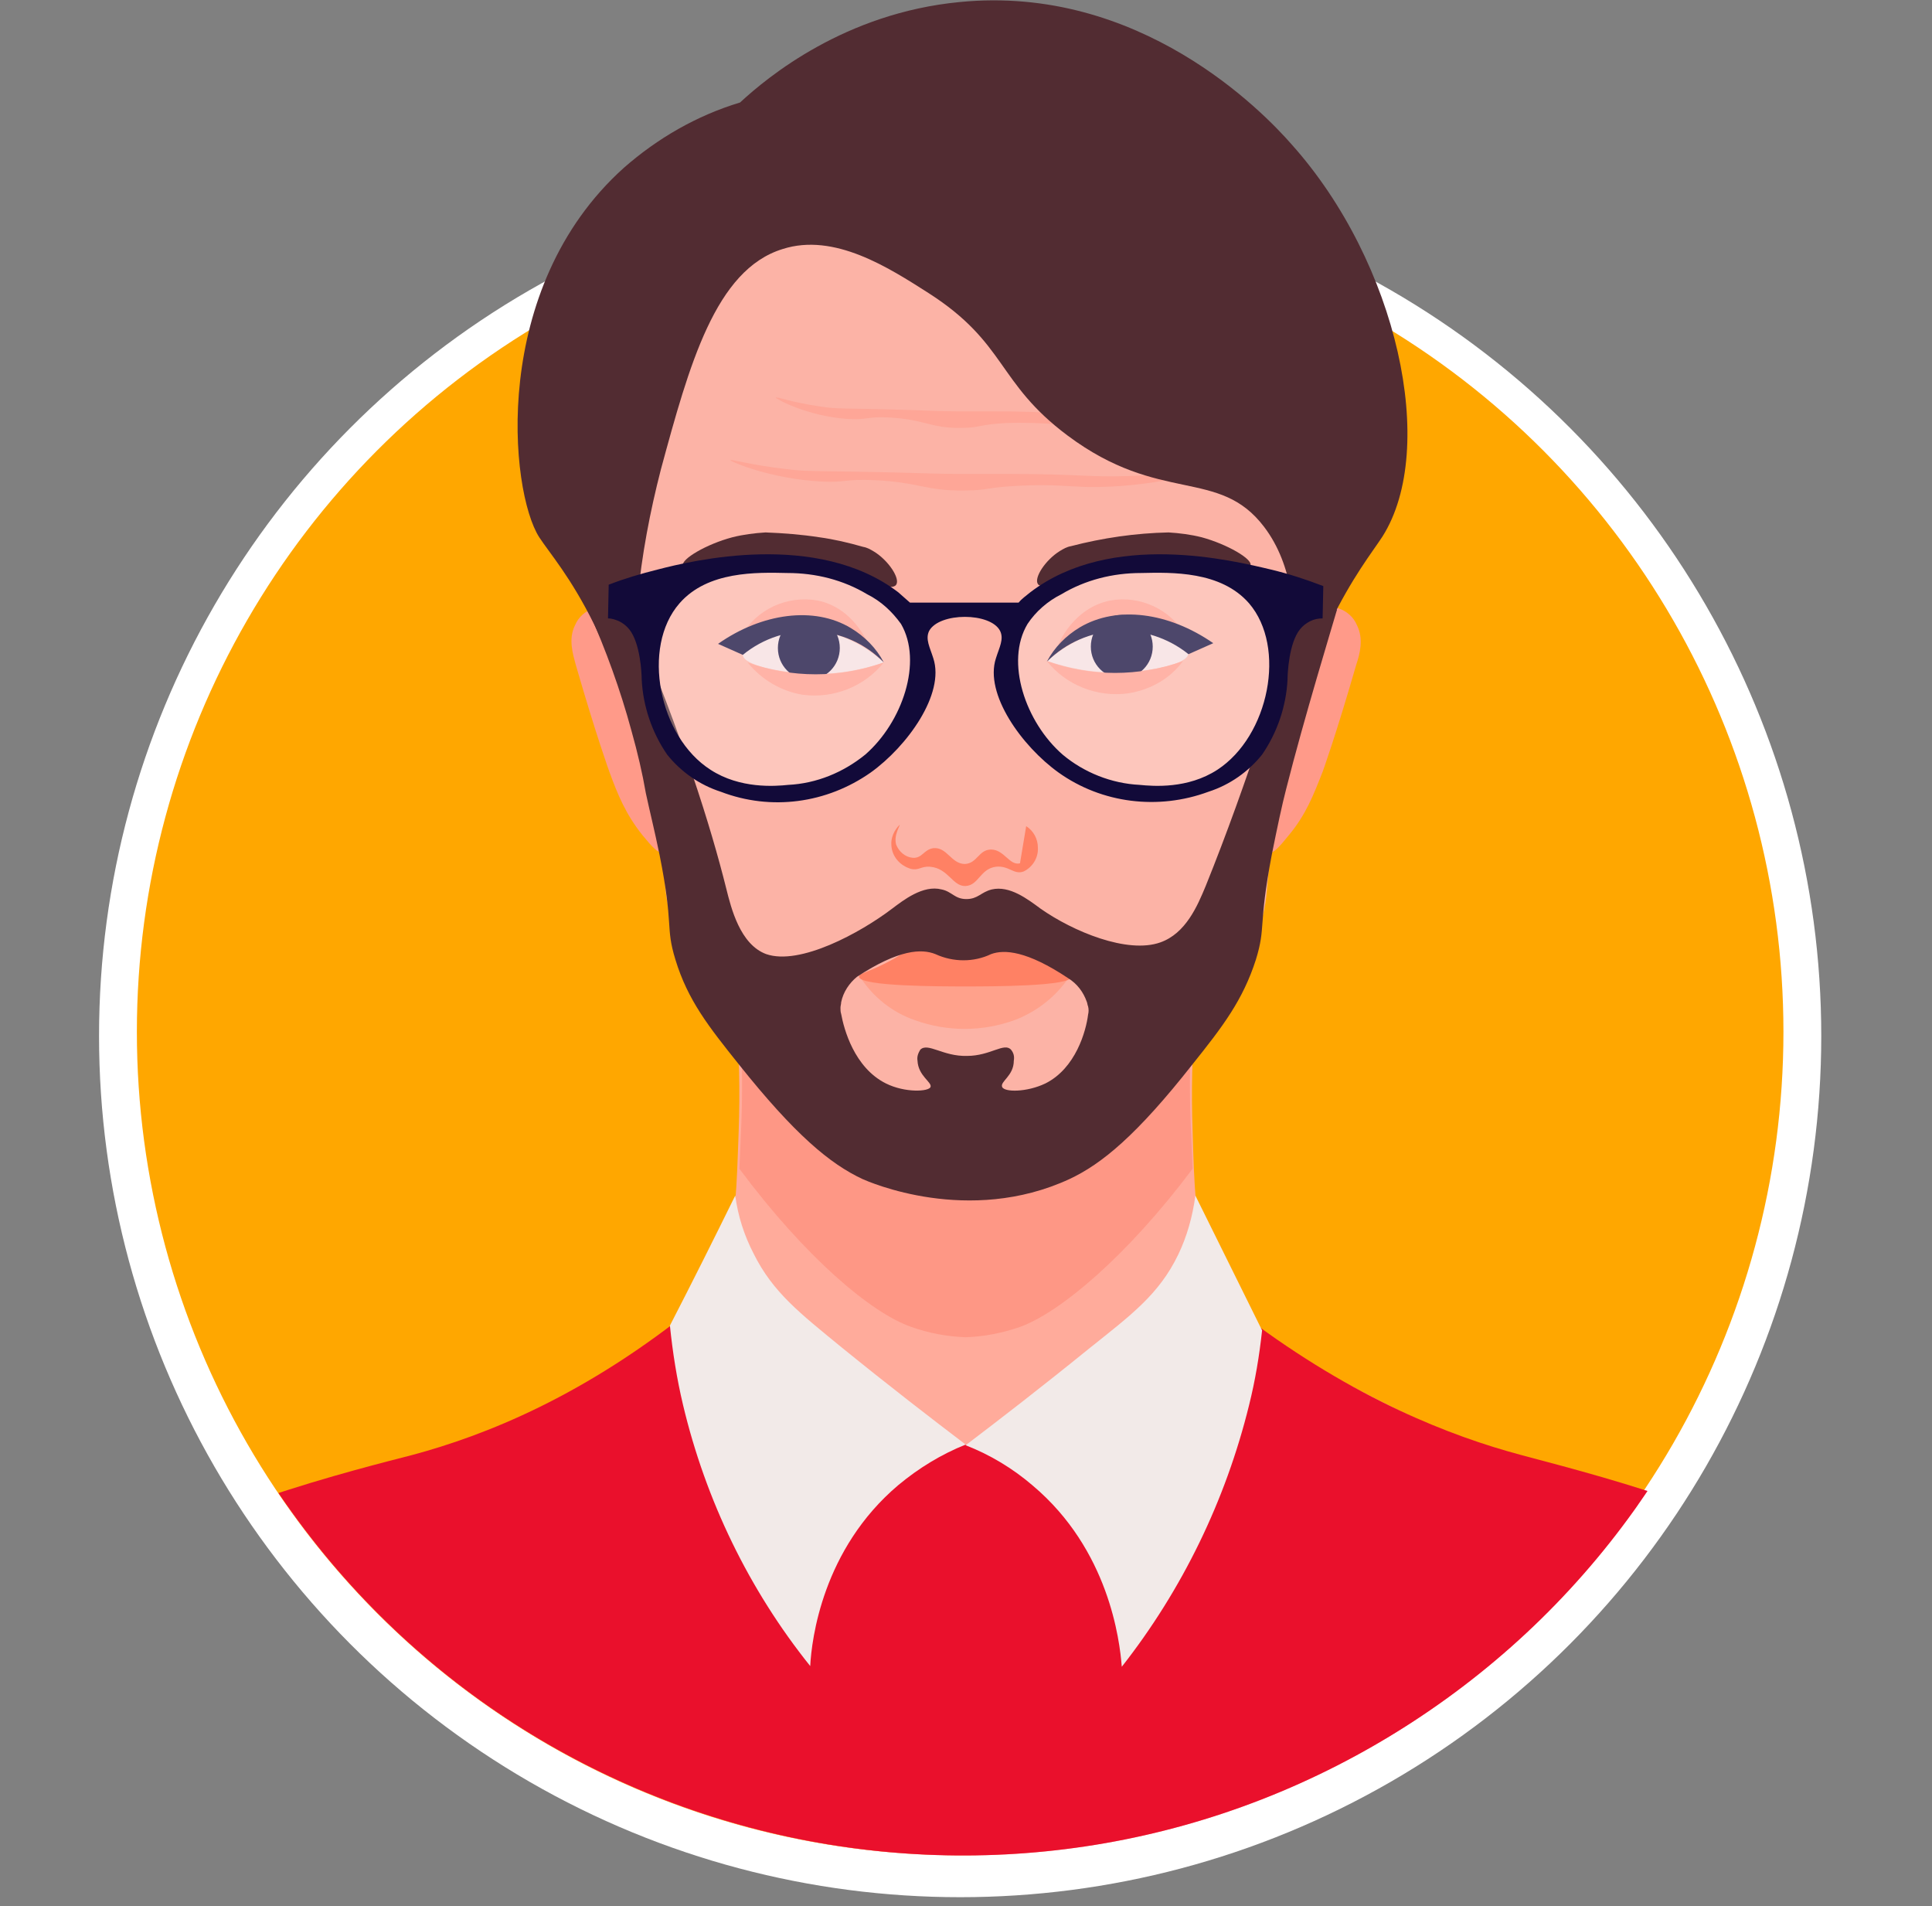
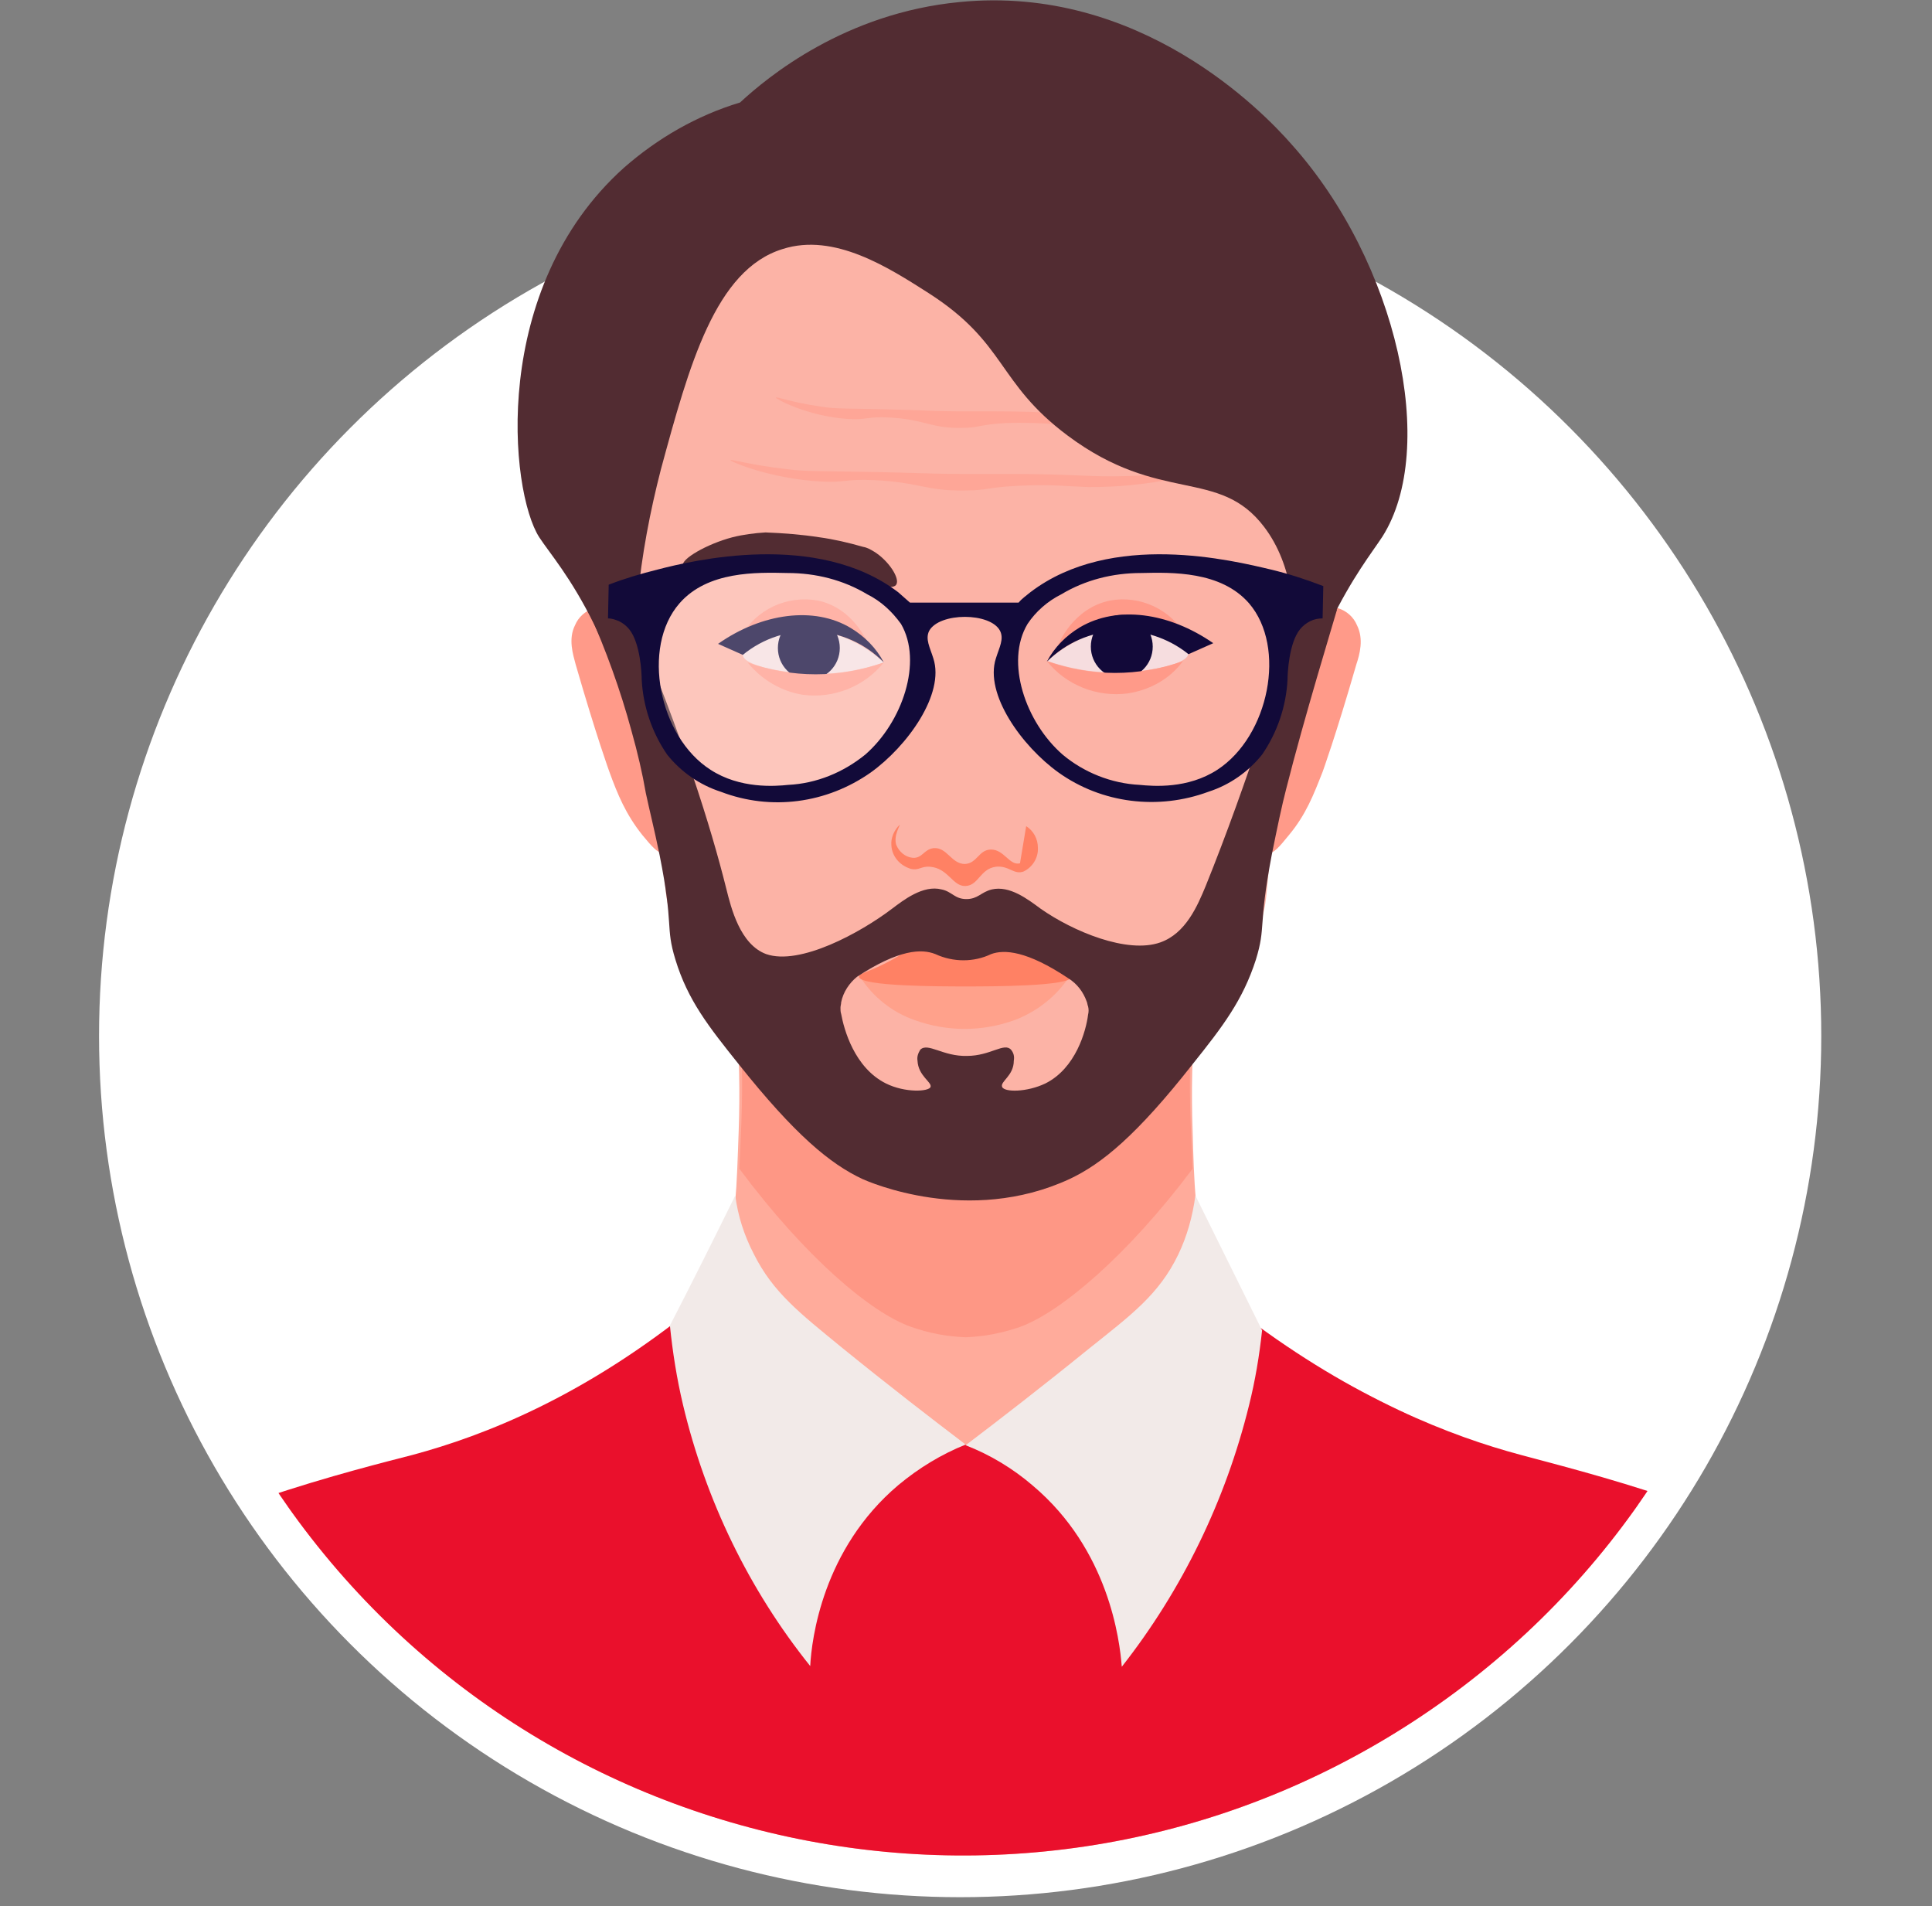
<svg xmlns="http://www.w3.org/2000/svg" xmlns:xlink="http://www.w3.org/1999/xlink" version="1.1" id="Laag_1" x="0px" y="0px" viewBox="0 0 280.9 277.1" style="enable-background:new 0 0 280.9 277.1;" xml:space="preserve">
  <rect x="0" y="0" width="280.9" height="277.1" fill="#808080" stroke="none" />
  <style type="text/css">
	.st0{fill:#FFFFFF;}
	.st1{fill:#FFA700;}
	.st2{fill:none;}
	.st3{clip-path:url(#SVGID_2_);}
	.st4{fill:#FFAB9B;}
	.st5{fill:#EA102C;}
	.st6{fill:#F2EAE8;}
	.st7{opacity:0.48;fill:#FC816C;enable-background:new    ;}
	.st8{fill:#FF9A89;}
	.st9{fill:#FCB3A6;}
	.st10{fill:#FFA18B;}
	.st11{fill:#FF8164;}
	.st12{opacity:0.64;fill:#FF9A89;enable-background:new    ;}
	.st13{opacity:0.5;fill:#FF9A89;enable-background:new    ;}
	.st14{fill:#522C32;}
	.st15{fill:#F6DDDF;}
	.st16{fill:#120939;}
	.st17{opacity:0.25;fill:#FFFFFF;enable-background:new    ;}
	.st18{fill:#120A39;}
</style>
  <g id="Laag_2_1_">
    <g id="testmonial_karakters">
      <circle class="st0" cx="139.6" cy="150.6" r="125.2" />
-       <circle class="st1" cx="139.6" cy="150" r="119.7" />
-       <circle class="st2" cx="139.9" cy="149.7" r="120.1" />
      <g>
        <defs>
          <path id="SVGID_1_" d="M206.6,49.7c2.7-4.9,4.1-10.4,4.2-16C210.8,8,179.6-13,141-13S71.1,8,71.1,33.8c0,5.2,1.3,10.3,3.6,14.9      C19,84.7,3,159.1,39,214.8s110.4,71.7,166.1,35.7s71.7-110.4,35.7-166.1C232,70.7,220.3,58.8,206.6,49.7L206.6,49.7z" />
        </defs>
        <clipPath id="SVGID_2_">
          <use xlink:href="#SVGID_1_" style="overflow:visible;" />
        </clipPath>
        <g class="st3">
          <path class="st4" d="M140.8,269.9c59.9-0.2,95.8-43.6,101.1-50.1c-15.2-4.4-29.9-10.2-43.9-17.5c-13.8-7.2-20-12.1-22.6-19.9      c-1.6-4.7-1.8-10.5-2-18c-0.2-5.6-0.1-11.3,0.4-16.9H107c0.5,5.6,0.6,11.3,0.4,16.9c-0.3,8.3-0.4,13.4-2,18      c-2.3,6.5-7.4,11.7-21.4,19.4c-14.2,7.8-29.4,13.8-45.1,17.9C44,226.1,80.4,270.1,140.8,269.9z" />
          <path class="st5" d="M275,247.5c-0.7-3.7-2-7.3-3.8-10.6c-1.4-2.6-3.2-5-5.2-7.2c-8.7-9.2-37.6-16.2-44.9-18.2      c-10.1-2.7-24.1-8.1-39.9-20l-40.7,18.6l-38.9-20.6c-16.5,13.5-31.2,19.2-41.6,22c-6.5,1.7-36.2,8.9-44.9,18.2      c-2,2.2-3.8,4.6-5.2,7.2c-1.8,3.3-3.1,6.9-3.8,10.6c-2,9.9-4,19.8-5.9,29.6h280.9C278.9,267.3,276.9,257.4,275,247.5z" />
          <path class="st6" d="M106.9,173.8c0.4,3,1.3,5.8,2.7,8.5c2.8,5.6,6.7,8.6,12.8,13.6c6.9,5.6,13,10.3,18,14.1      c-3.5,1.4-6.8,3.4-9.8,5.9c-11,9.3-12.6,22.4-12.8,26.3c-8.9-11.1-15.2-24.1-18.5-38c-0.9-3.8-1.5-7.6-1.9-11.5      C100.6,186.5,103.8,180.1,106.9,173.8z" />
          <path class="st6" d="M173.8,173.8c-0.4,3-1.2,5.9-2.5,8.6c-2.8,5.8-6.9,8.8-12.9,13.6c-6.9,5.6-13,10.3-18,14.1      c3.6,1.4,6.9,3.4,9.8,5.9c11,9.3,12.6,22.4,12.9,26.3c8.8-11.2,15.1-24.2,18.5-38c0.9-3.6,1.5-7.2,1.9-10.9L173.8,173.8z" />
          <path class="st7" d="M173.4,169.9c-0.1-2.1-0.2-4.4-0.3-6.9c-0.2-5.6-0.1-11.3,0.4-16.9h-66.1c0.5,5.6,0.6,11.3,0.4,16.9      c-0.1,2.6-0.2,4.9-0.3,6.9c9.6,12.9,19.2,21,25,23c2.5,0.9,5.2,1.4,7.9,1.5c2.7-0.1,5.3-0.6,7.9-1.5      C154.1,190.8,163.8,182.7,173.4,169.9z" />
          <g id="Û_Ë_3_">
            <path class="st8" d="M86.4,88.4c-1.3,0.4-2.3,1.3-2.8,2.5c-1,2-0.3,4.2,0.1,5.7c3,10.4,4.9,15.6,4.9,15.6       c1.2,3.3,2.4,6.2,4.8,9.2c1.4,1.7,2.3,2.7,2.9,2.5c1.2-0.5,0.2-5.3-1.3-17.1c-1.1-9.2-1.5-14.5-4.7-17.1       C89.6,89.2,88.1,88,86.4,88.4z" />
            <path class="st8" d="M194.5,88.4c1.3,0.4,2.3,1.3,2.8,2.5c1,2,0.4,4.2-0.1,5.7c-3,10.4-4.9,15.6-4.9,15.6       c-1.3,3.3-2.4,6.2-4.9,9.2c-1.3,1.6-2.3,2.8-2.9,2.5c-1.3-0.6,1.1-6.7,2.3-17.1c1-9,0.4-14.4,3.7-17.1       C191.6,88.7,193,88.2,194.5,88.4z" />
          </g>
          <path id="ÍÓÌÚÛ__ÎË__2_" class="st9" d="M90.8,90.6c0.1,2.3,0.3,4.8,0.6,7.3c0.1,1,0.2,1.9,0.4,2.8      c1,6.9,1.9,9.3,3.3,16.2c2.3,11.6,0.9,11.4,2.6,16.8c2,6.5,5.2,10.6,10.1,16.8c8.1,10.3,12.2,15.4,19.7,18.4      c1.1,0.4,14.1,5.4,26.8-0.4c4.8-2.2,9.1-7.3,17.6-17.4c6.5-7.8,9.8-11.8,11.4-16.9c0.9-3,0.8-4.3,1.2-8.1      c0.1-1.2,0.4-3.6,1.2-8.5c0.2-1.5,0.5-3,0.8-4.6c1-5,1.8-7.7,2.4-10.3c0.9-4.1,1.4-8.3,1.5-12.5c7.4-24.8,1.3-50.1-15.5-63.7      c-13.5-11-30-11.3-34.2-11.3c-3.9,0-20,0.5-33.4,11.3C90.1,40,83.6,65.5,90.8,90.6z" />
          <path class="st10" d="M140.3,142.1h-15.2c1.9,2.9,4.7,5.1,7.9,6.2c4.7,1.7,9.8,1.7,14.5,0c3.2-1.2,6-3.4,7.9-6.2H140.3z" />
          <path class="st11" d="M150.6,139.2c-2.9-1.6-3.5-2.4-5.1-2.7c-1.8-0.2-3.7,0.3-5.1,1.4c-1.5-1.1-3.3-1.5-5.2-1.3      c-1.6,0.2-2.2,1-5.1,2.7c-3.7,2.1-5.2,2.1-5.2,2.7c0.1,1.4,11.9,1.4,15.5,1.4c3.6,0,15.3,0,15.4-1.4      C155.8,141.4,154.3,141.3,150.6,139.2z" />
-           <path class="st12" d="M177,126c-0.3-0.1-2.4,4.3-3.6,7.4c-2.6,6.5-3.8,13.2-3.3,13.3C170.8,147,177.7,126.3,177,126z" />
          <path class="st13" d="M127.1,69.8c6.6,0.3,7.5,1.6,13.2,1.5c3.4,0,3.2-0.5,8.2-0.7c4.6-0.2,6.5,0.1,9.7,0.2      c9.2,0.1,16.8-2.2,16.8-2.4s-3.9,0.6-10.8,0.8c-6.1,0.2-7.2-0.3-17.6-0.3c-2.1,0-3.3,0-6.4,0c-3.6,0-5.6-0.1-9.4-0.2      c-12.8-0.3-13.3-0.1-16.4-0.5c-5.3-0.6-8.2-1.5-8.2-1.3s5.8,2.7,13.2,3.1C123,70.2,122.7,69.6,127.1,69.8z" />
          <path class="st13" d="M129.4,60.7c5.2,0.3,6,1.6,10.4,1.5c2.7,0,2.5-0.5,6.5-0.7c2.6-0.1,5.1,0,7.7,0.2      c7.3,0.1,13.3-2.2,13.3-2.4s-3.1,0.6-8.6,0.8c-4.8,0.2-5.7-0.3-13.9-0.3c-1.7,0-2.6,0-5.1,0c-2.9,0-4.5-0.1-7.4-0.2      c-10.1-0.3-10.5-0.1-13-0.5c-4.2-0.6-6.5-1.5-6.5-1.3s4.6,2.7,10.4,3.1C126.2,61.1,125.9,60.5,129.4,60.7z" />
          <path class="st11" d="M149.2,120.1c1.1,0.7,1.7,1.9,1.7,3.1c0.1,1.5-0.8,2.9-2.1,3.5c-1.4,0.5-2.1-0.9-4-0.7      c-2.3,0.3-2.5,2.7-4.4,2.8c-1.9,0.1-2.5-2.6-5.2-2.8c-1.3-0.1-1.6,0.6-2.8,0.3c-1.6-0.5-2.7-1.8-2.8-3.4c-0.1-1.1,0.4-2.2,1.2-3      c0.1,0.1-0.9,1.5-0.5,2.9c0.4,1,1.3,1.8,2.4,1.9c1.4,0.1,1.6-1.2,3-1.4c2-0.2,2.6,2.3,4.6,2.3c1.8-0.1,2-2.1,3.8-2.1      c1.9,0,2.7,2.4,4.2,2" />
          <path class="st14" d="M189,89c-2.6,8.5-7.6,24.7-13.7,39.8c-1.2,2.9-2.9,6.9-6.6,8.2c-4.8,1.7-12.7-1.6-17.4-4.9      c-1.9-1.4-4.5-3.4-7.1-2.8c-1.6,0.4-2,1.4-3.7,1.4c-1.7,0-2.1-1.1-3.6-1.4c-2.7-0.7-5.6,1.6-7.2,2.8c-4.6,3.5-13.4,8.3-18.3,6.6      c-3.8-1.4-5.1-6.7-5.8-9.5c-2.3-9.2-6.3-21.9-13.7-39.6l-6.3-0.7c2.5,5.6,4.6,11.4,6.2,17.3c0.9,3.2,1.6,6.2,2.1,9.1l0,0      c0.6,2.8,1.2,5.1,2,9c2.1,10.5,0.8,10.3,2.3,15.2c1.8,5.9,4.8,9.7,9.2,15.2c8.2,10.3,13.3,14.5,18,16.7c0.9,0.4,15.4,6.8,30.1,0      c4.7-2.2,9.8-6.4,17.9-16.7c4.4-5.5,7.3-9.3,9.2-15.2c1.5-4.9,0.3-4.7,2.3-15.2c0.8-4,1.5-7.3,2.1-9.6c2.6-10.3,6.8-24,7.4-26.1      L189,89z M152,157.5c-2.7,1.3-6,1.3-6.3,0.5s1.7-1.6,1.7-3.8c0.1-0.6,0-1.1-0.4-1.6c-1-1.1-3,0.9-6.4,0.9      c-3.5,0.1-5.7-2-6.8-0.9c-0.3,0.5-0.5,1-0.4,1.6c0.1,2.2,2.1,3.1,1.9,3.8s-3.7,0.9-6.5-0.5c-4.6-2.3-6.1-7.9-6.5-10.1      c-0.1-0.3-0.1-0.6-0.1-0.9c0-0.3,0.1-0.5,0.1-0.8c0.3-1.5,1.2-2.8,2.3-3.7c6.1-4,9.4-4.1,11.4-3.3c2.6,1.2,5.6,1.2,8.1,0      c1.9-0.7,5.2-0.5,11.2,3.5c1.3,0.8,2.2,2,2.7,3.4c0.1,0.2,0.1,0.5,0.2,0.7c0.1,0.4,0.1,0.8,0,1.2      C157.9,149.9,156.4,155.3,152,157.5L152,157.5z" />
          <path class="st15" d="M172.8,95c0.1-1.4-4.3-3.3-8.2-3.6c-6.1-0.4-10.8,3.3-12.3,4.7c3.8,1.3,7.8,1.9,11.8,1.6      C166.9,97.5,172.6,96.7,172.8,95z" />
          <path class="st8" d="M153.8,93.9c1.7-1.5,3.7-2.6,5.9-3.3c6.3-1.8,11.7,1.3,12.8,2c-2.2-4-6.7-6.1-11.1-5.3      C156,88.4,153.9,93.6,153.8,93.9z" />
          <ellipse class="st16" cx="163.1" cy="94" rx="4.5" ry="4.6" />
          <path class="st16" d="M176.4,93.5l-3.6,1.6c-6.1-4.9-15-4.5-20.6,1.1c1.1-2.1,2.8-3.8,4.8-5C162.4,88,169.9,89,176.4,93.5z" />
          <path class="st8" d="M172,96.1c-6.4,2.3-13.4,2.3-19.8,0c2.8,3.5,7.3,5.3,11.8,4.7C167.2,100.3,170.1,98.7,172,96.1z" />
          <path class="st15" d="M108,95.2c-0.1-1.4,4.3-3.3,8.2-3.6c6.1-0.4,10.8,3.3,12.3,4.7c-3.8,1.3-7.8,1.9-11.8,1.6      C113.8,97.7,108.1,96.8,108,95.2z" />
          <path class="st8" d="M126.4,93.9c-1.7-1.5-3.7-2.6-5.9-3.3c-6.3-1.8-11.7,1.3-12.8,2c2.2-4,6.7-6.1,11.2-5.3      C124.2,88.4,126.2,93.6,126.4,93.9z" />
          <ellipse class="st16" cx="117.6" cy="94.2" rx="4.5" ry="4.6" />
          <path class="st16" d="M104.4,93.6l3.6,1.6c6.1-5,15-4.5,20.5,1.1c-1.1-2.1-2.8-3.8-4.8-5C118.4,88.1,110.8,89.1,104.4,93.6z" />
          <path class="st8" d="M108.7,96.3c6.4,2.3,13.4,2.3,19.8,0c-2.8,3.5-7.3,5.3-11.8,4.7C113.6,100.5,110.7,98.8,108.7,96.3z" />
-           <path class="st14" d="M181.8,82.2c0.4-0.9-3.4-3.1-7.1-4.1c-1.6-0.4-3.2-0.6-4.8-0.7c-4.8,0.1-9.6,0.8-14.2,2      c-0.6,0.1-1.1,0.4-1.6,0.7l0,0c-2.1,1.3-3.8,3.9-3.2,4.8s3.4-0.2,10.5-1.4c4.4-0.9,8.9-1.3,13.4-1.4      C179.2,82.3,181.5,82.9,181.8,82.2z" />
          <path class="st14" d="M99.3,82.2c-0.3-0.9,3.4-3.1,7.2-4.1c1.6-0.4,3.2-0.6,4.8-0.7c2.6,0.1,5.2,0.3,7.8,0.7      c2.2,0.3,4.3,0.8,6.4,1.4c0.6,0.1,1.1,0.4,1.6,0.7l0,0c2.1,1.3,3.8,3.9,3.2,4.8s-3.4-0.2-10.5-1.4c-4.4-0.9-8.9-1.3-13.4-1.4      C101.8,82.3,99.5,82.9,99.3,82.2z" />
          <path class="st14" d="M183.8,76.6c-6.6-8.7-15.1-3.2-28.6-13.3c-10.3-7.7-8.8-13.4-20.2-20.7c-5.8-3.7-13.7-8.8-21.2-6.4      c-9.8,3-13.6,16.9-17.7,32c-1.6,6.2-2.8,12.5-3.4,18.9c-1.2,10.7,0.1,19.3-0.5,19.3c-0.2,0-0.3-1.4-1.2-4.1      c-1.2-4-2.8-7.8-4.6-11.5c-3.4-6.9-6.5-10.4-8-12.7c-4.3-6.7-7.2-36.2,12.3-53.7c4.9-4.3,10.6-7.6,16.9-9.5      c4.1-3.8,15.3-13,31.9-14.6c26.2-2.6,44.1,15.9,48.3,20.7C203.2,38.2,209.1,65.2,201,78c-1.5,2.3-4.4,5.9-7.7,12.7      c-4.2,9-5.6,16.3-6.4,16.1C185.6,106.7,192.3,87.8,183.8,76.6z" />
          <path class="st17" d="M132,90.4c3.4,5.7,0.3,14.8-5.3,19.7c-3.3,2.7-7.4,4.3-11.7,4.6c-2,0.2-7.2,0.6-11.7-2.3      c-7.8-5-10.5-18.4-4.7-25.1c4.2-4.8,11.6-4.7,16.2-4.6c4.2,0,8.4,1.1,12,3.2C128.8,87.1,130.7,88.3,132,90.4z" />
-           <path class="st17" d="M149.3,90.4c-3.4,5.7-0.3,14.8,5.3,19.7c3.3,2.7,7.4,4.3,11.6,4.6c2,0.2,7.2,0.6,11.7-2.3      c7.8-5,10.5-18.4,4.6-25.1c-4.2-4.8-11.6-4.7-16.2-4.6c-4.2,0-8.4,1.1-12,3.2C152.4,87.1,150.5,88.3,149.3,90.4z" />
          <path class="st18" d="M184.8,82.8c-5.5-1.3-23.2-5.7-35,3.3c-0.6,0.5-1.2,0.9-1.7,1.5h-15.8c-0.6-0.5-1.1-1-1.7-1.5      c-11.8-9-30-4.6-35-3.3c-2.4,0.6-4.8,1.3-7.1,2.2l-0.1,4.9c0.6,0,1.1,0.2,1.6,0.4c0.6,0.3,1.1,0.7,1.5,1.2      c1.6,2,1.8,6.4,1.8,7.3c0.2,3.9,1.5,7.7,3.7,10.9c2,2.5,4.7,4.4,7.8,5.4c7.3,2.8,15.4,1.7,21.8-2.8c5.3-3.8,10.8-11.4,9.1-16.6      c-0.5-1.6-1.2-2.8-0.6-4c1.5-2.7,8.9-2.7,10.3,0c0.6,1.2-0.1,2.4-0.6,4c-1.7,5.2,3.8,12.8,9.1,16.6c6.3,4.5,14.5,5.5,21.8,2.8      c3.1-1,5.8-2.9,7.8-5.4c2.2-3.2,3.5-7,3.7-10.9c0-0.9,0.2-5.3,1.8-7.3c0.4-0.5,0.9-0.9,1.5-1.2c0.6-0.3,1.2-0.4,1.8-0.4l0.1-4.7      C189.8,84.2,187.3,83.4,184.8,82.8z M125.8,109.7c-3.2,2.6-7.1,4.2-11.2,4.4c-1.9,0.2-7,0.6-11.3-2.2      c-7.5-4.8-10.1-17.8-4.5-24.2c4.1-4.7,11.2-4.5,15.7-4.4c4.1,0,8.1,1,11.6,3.1c2,1,3.6,2.5,4.9,4.3      C134.2,96.2,131.2,105,125.8,109.7z M177,111.9c-4.3,2.8-9.3,2.4-11.3,2.2c-4.1-0.2-8.1-1.8-11.2-4.4c-5.4-4.7-8.4-13.5-5.1-19      c1.2-1.8,2.9-3.3,4.9-4.3c3.5-2.1,7.5-3.1,11.6-3.1c4.5-0.1,11.6-0.3,15.7,4.4C187.1,94.1,184.5,107,177,111.9z" />
        </g>
      </g>
    </g>
  </g>
</svg>